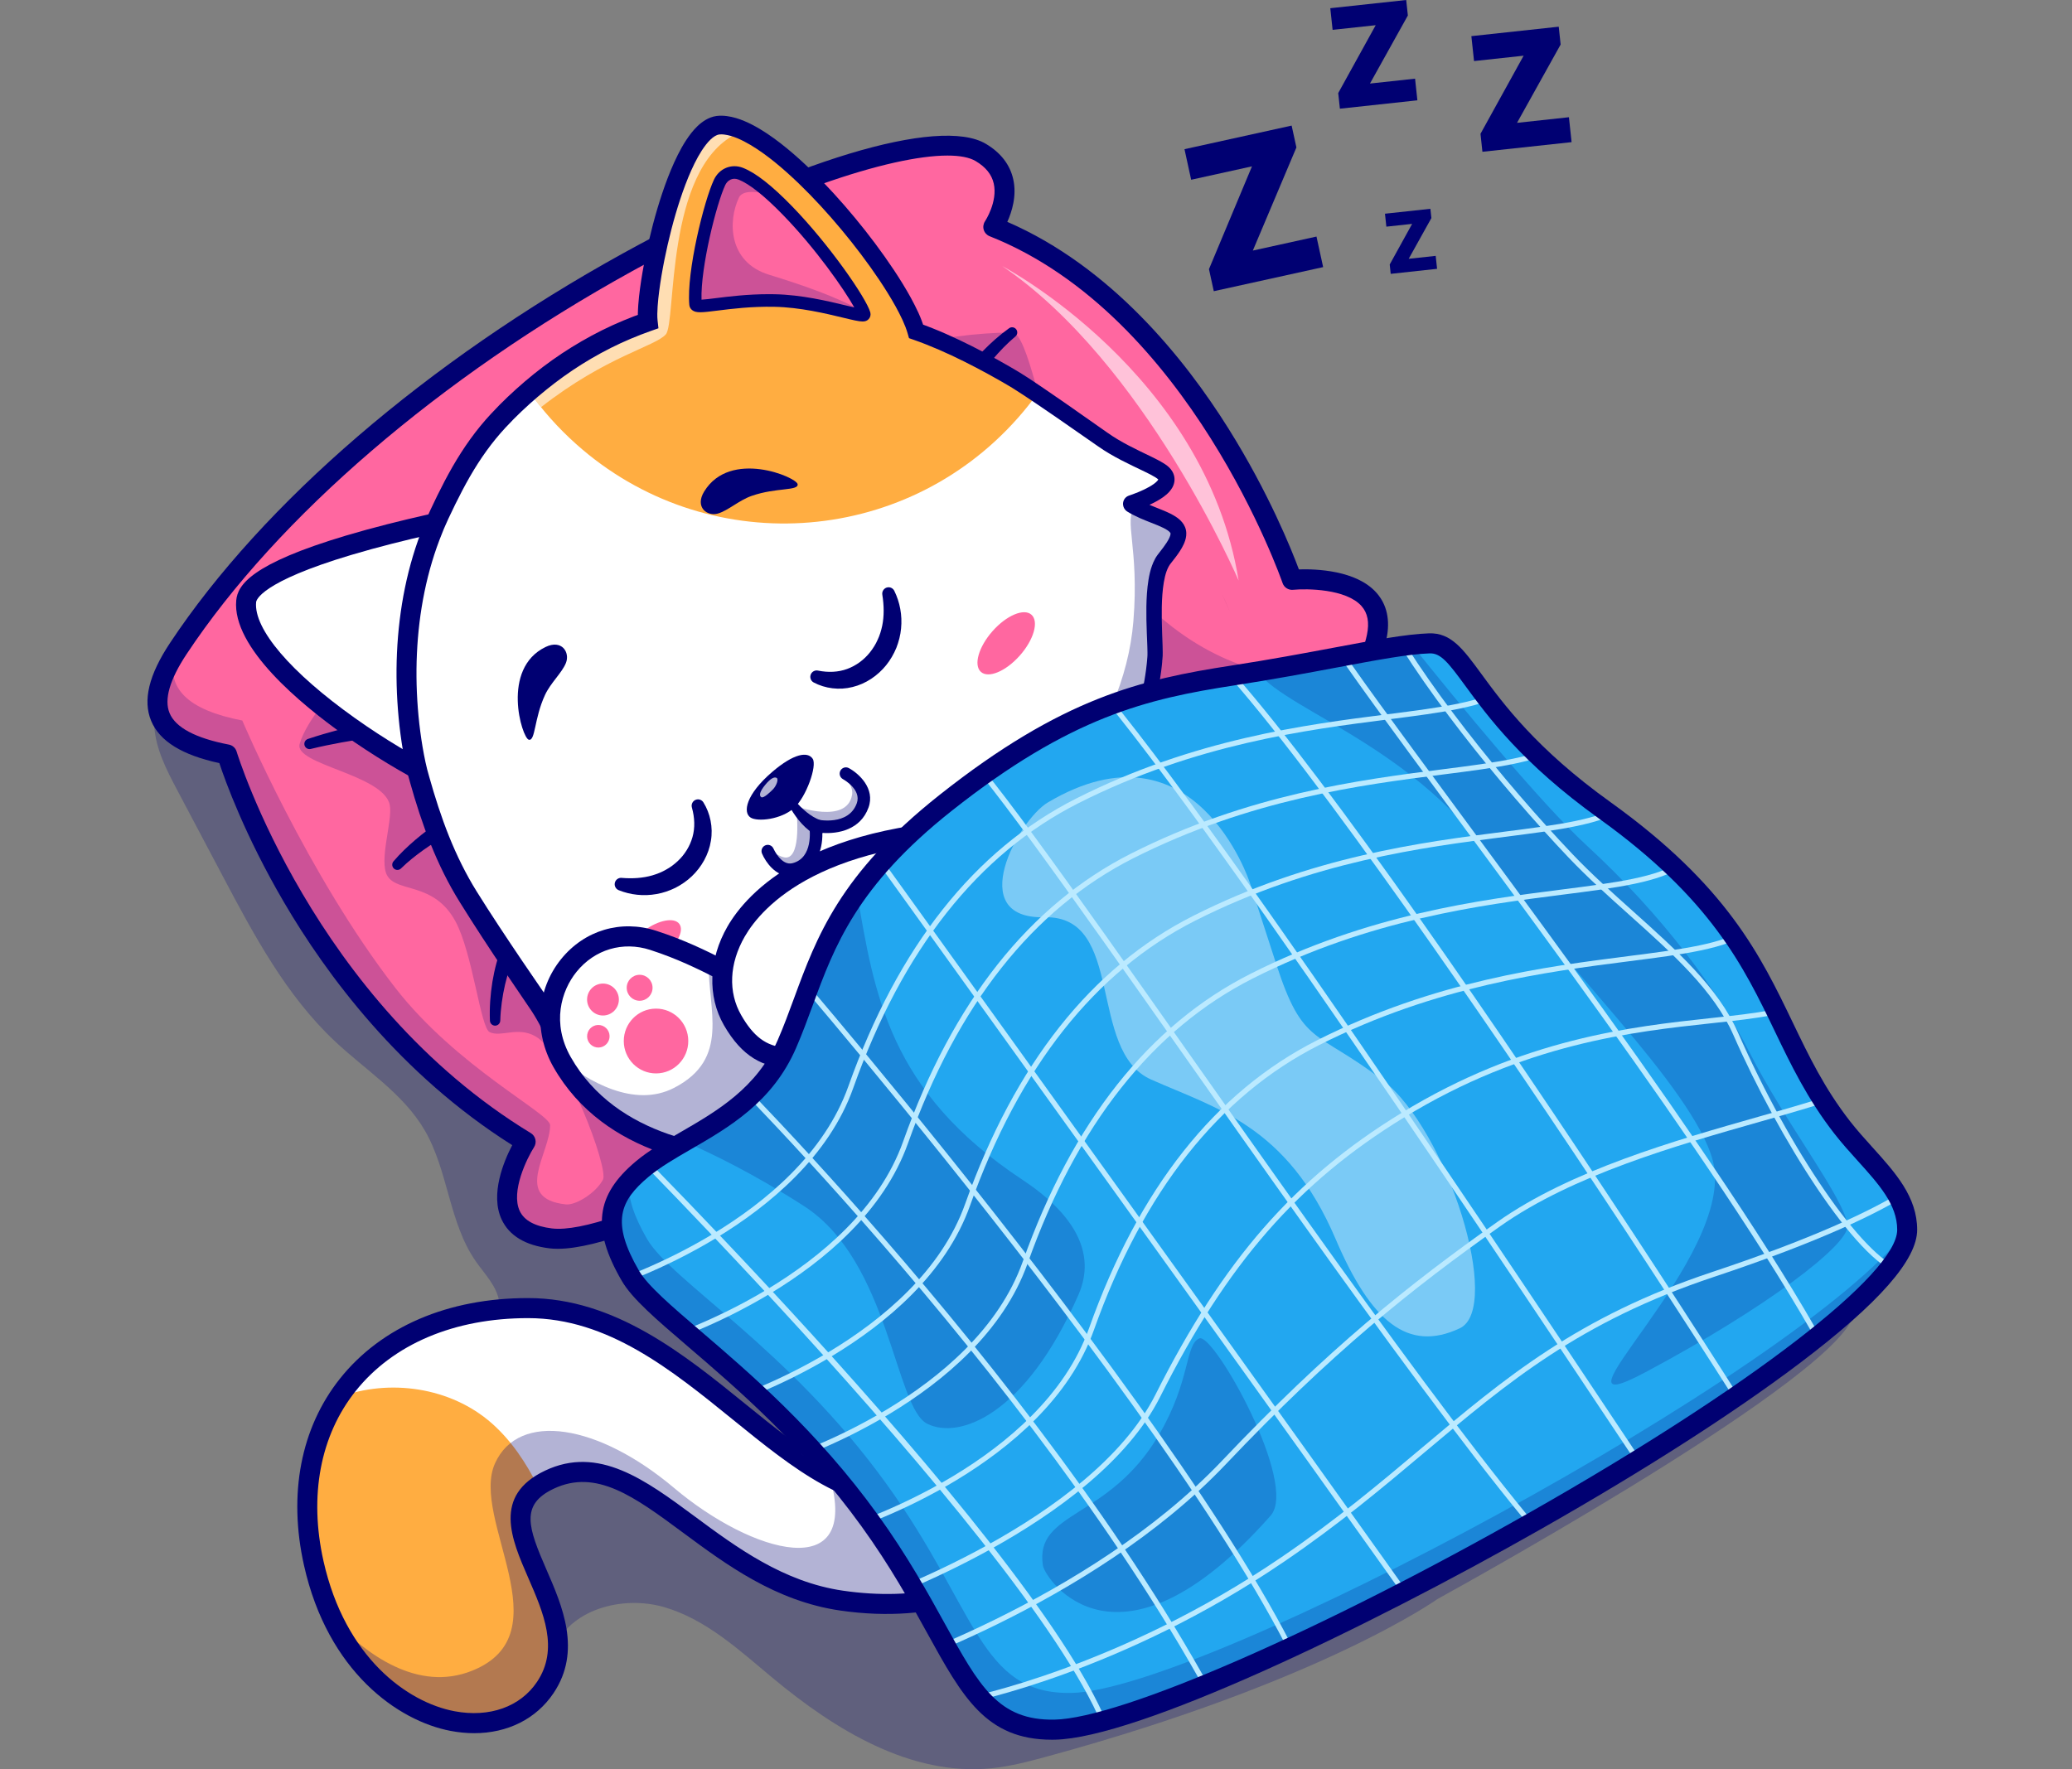
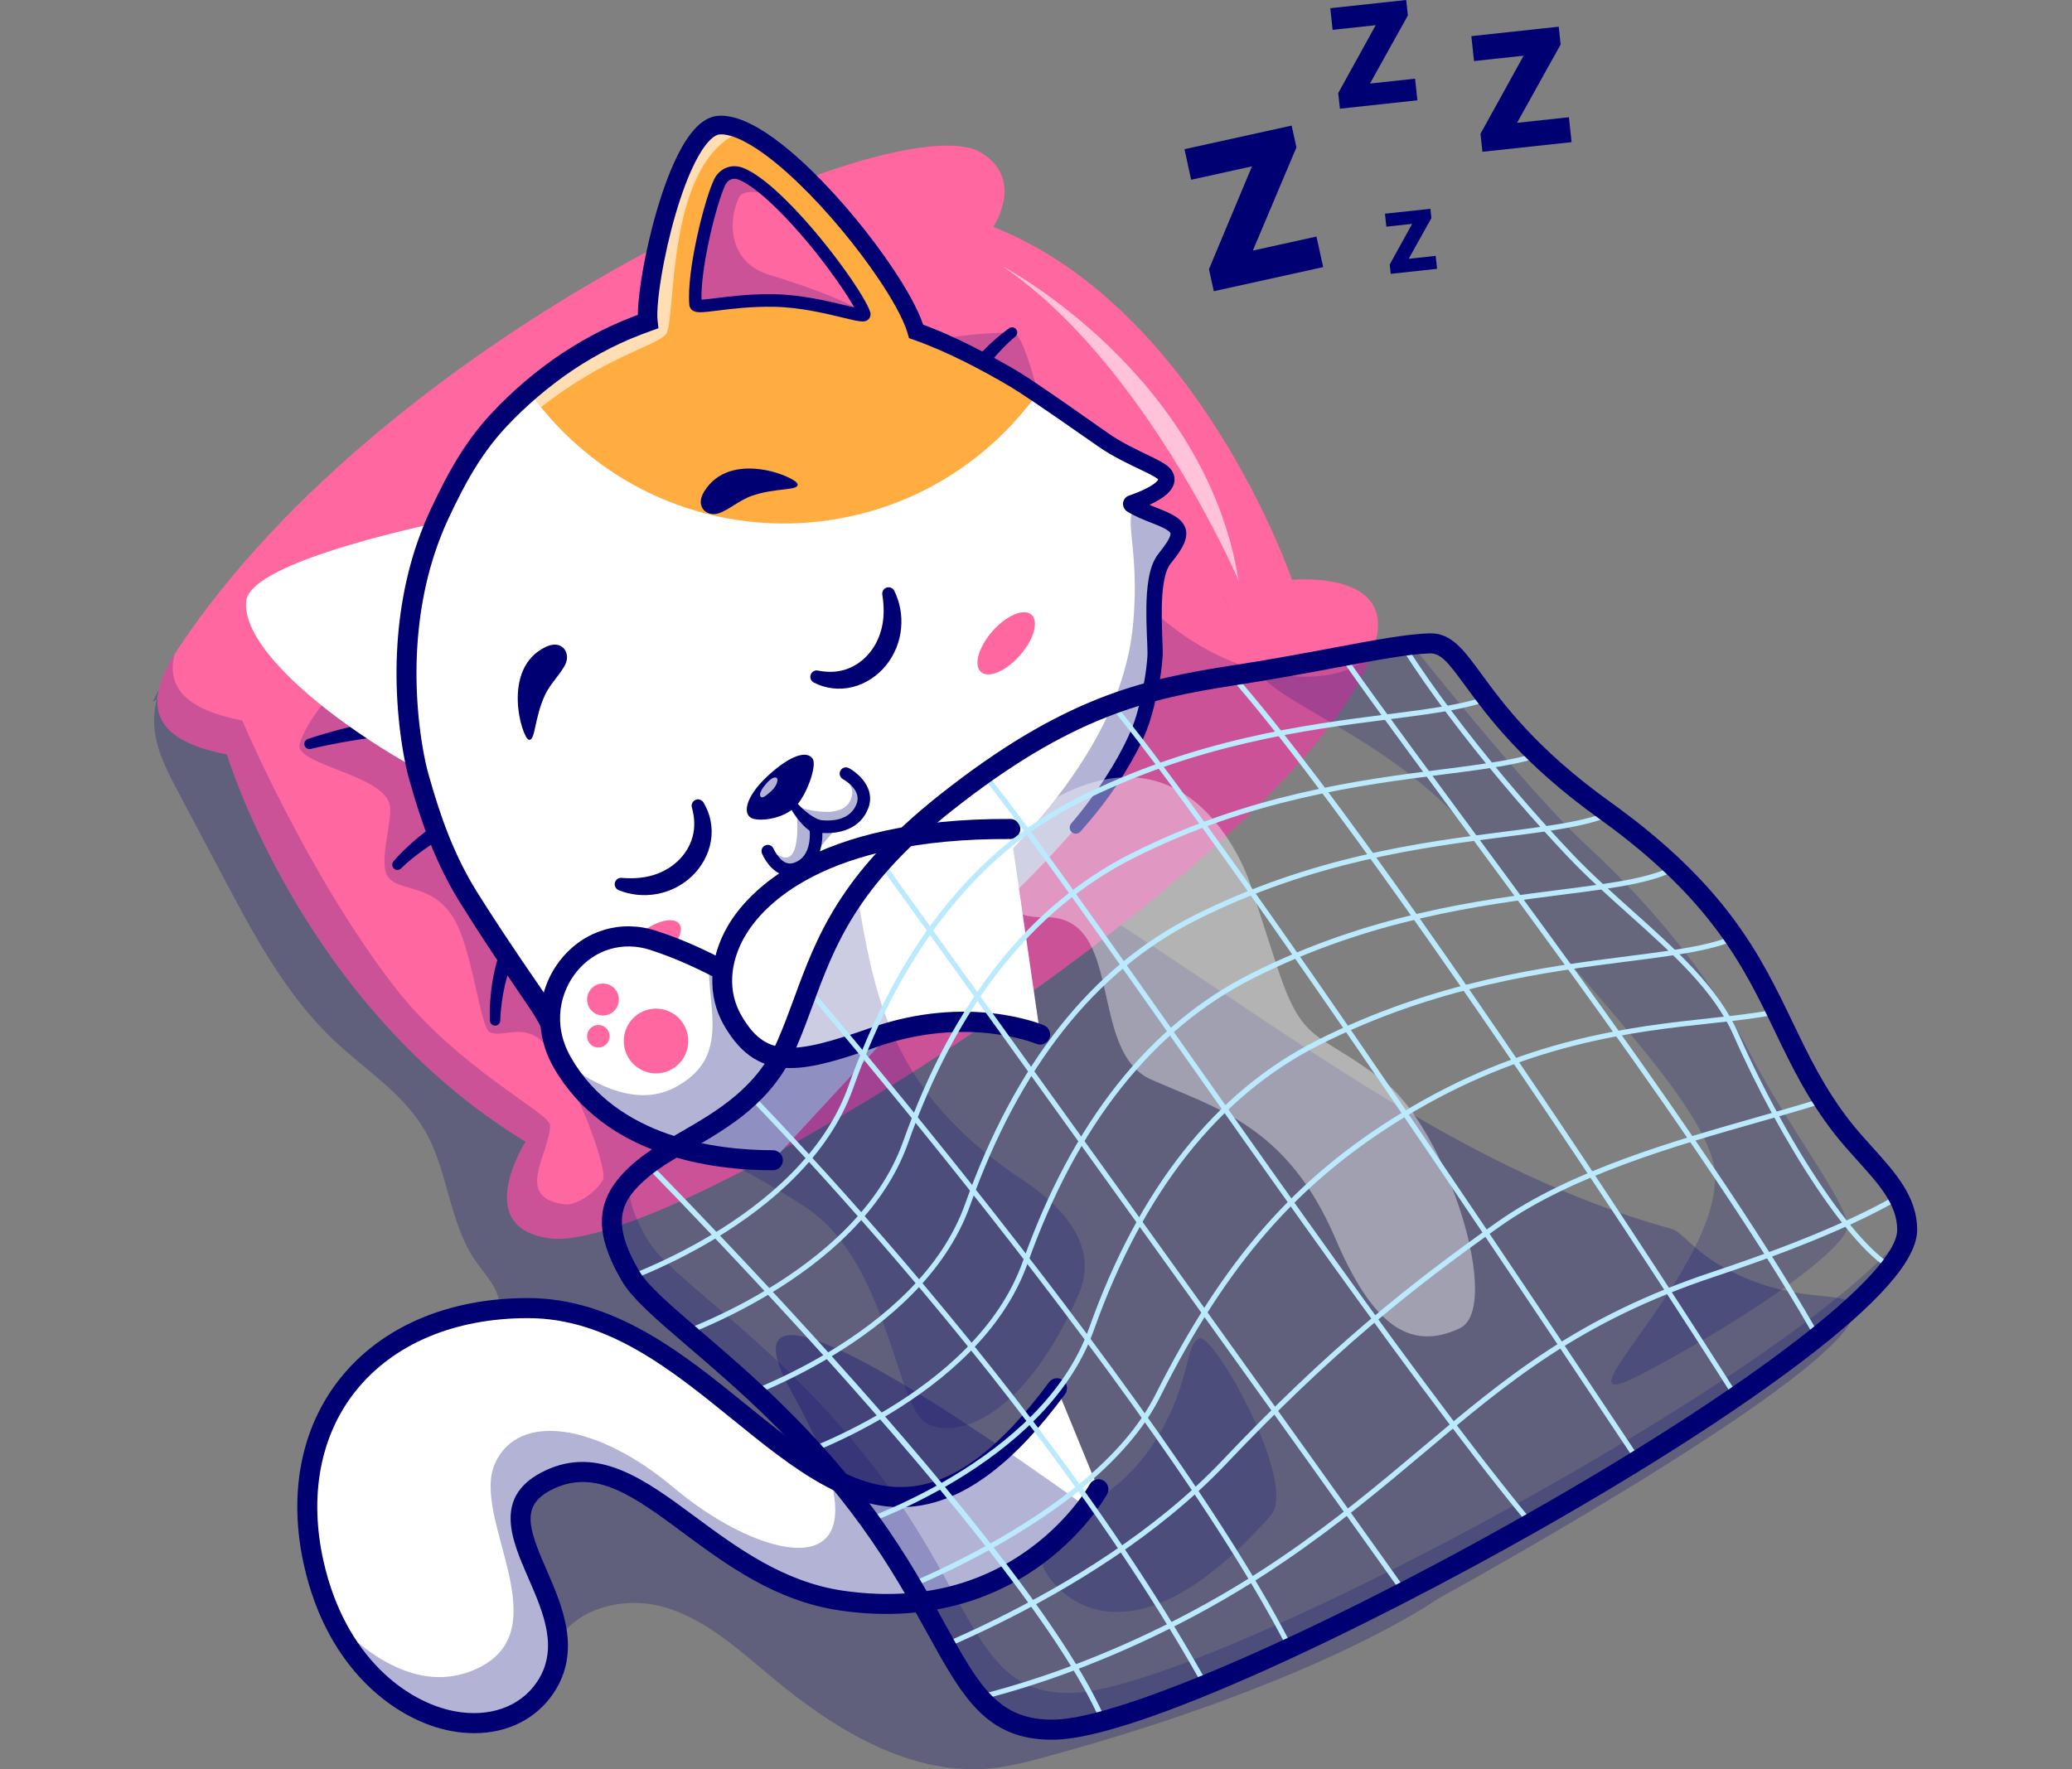
<svg xmlns="http://www.w3.org/2000/svg" width="281" height="240" viewBox="0 0 281 240" fill="none">
  <rect x="0" y="0" width="281" height="240" fill="#808080" stroke="none" />
  <g opacity="0.25">
    <path d="M25.214 86.642C22.878 90.213 20.665 94.206 20.92 98.471C21.106 101.593 22.599 104.465 24.06 107.227C26.104 111.092 28.149 114.957 30.194 118.823C34.437 126.844 38.798 135.023 45.397 141.23C49.585 145.171 54.689 148.344 57.592 153.317C60.809 158.83 60.874 165.859 64.52 171.095C65.741 172.85 67.388 174.467 67.702 176.586C68.06 178.997 66.588 181.244 65.369 183.352C57.601 196.776 58.679 214.839 67.987 227.234C68.794 228.308 69.848 229.435 71.186 229.406C73.577 229.353 74.18 226.151 75.022 223.902C77.107 218.336 84.374 216.365 90.06 218.01C95.746 219.655 100.271 223.861 104.827 227.655C113.266 234.683 123.522 240.963 134.427 239.877C136.992 239.622 139.498 238.961 141.985 238.283C179.345 228.095 194.955 216.912 194.955 216.912C200.051 214.103 254.412 183.969 251.352 177.172C250.271 174.774 242.969 177.352 233.094 171.545C229.748 169.577 227.954 167.054 226.769 166.728C195.578 158.141 170.116 136.165 142.356 119.491C135.662 115.47 128.712 111.705 121.176 109.685C114.808 107.978 108.182 107.558 101.625 106.88C82.087 104.859 62.793 100.467 44.294 93.83C41.375 92.783 38.44 91.671 35.36 91.316C29.127 90.596 23.893 93.314 20.693 95.202" fill="#000072" />
  </g>
  <path d="M24.181 87.969C19.101 95.631 20.593 100.379 30.788 102.347C30.788 102.347 40.974 136.451 71.284 154.878C71.284 154.878 63.768 166.665 74.677 167.993C92 170.102 181.162 112.904 186.7 86.394C188.589 77.348 175.216 78.656 175.216 78.656C175.216 78.656 162.703 41.861 134.702 30.78C134.702 30.78 139.085 24.3 132.998 20.679C121.663 13.935 52.839 44.747 24.181 87.969Z" fill="#FF67A0" />
  <g opacity="0.2">
    <path d="M186.24 88.124C177.412 115.308 91.634 170.055 74.681 167.991C63.772 166.665 71.287 154.879 71.287 154.879C40.978 136.45 30.792 102.347 30.792 102.347C20.971 100.453 19.226 95.976 23.652 88.801C22.561 93.327 25.344 96.29 32.859 97.74C32.859 97.74 41.718 118.684 53.603 133.998C61.957 144.758 74.607 151.055 74.607 152.632C74.611 156.449 69.461 162.594 76.748 163.384C78.045 163.525 80.796 161.874 81.775 160.019C82.562 158.528 76.769 142.92 72.599 140.572C70.177 139.209 67.978 140.753 66.404 140.015C65.165 139.434 64.105 129.287 61.759 124.97C58.847 119.615 53.892 121.121 52.529 118.807C51.335 116.779 53.281 111.31 52.86 109.2C52.034 105.06 39.844 103.742 40.637 100.919C44.094 88.614 97.658 45.483 137.265 45.098C139.348 45.078 141.462 57.579 143.79 63.558C155.848 94.528 182.288 95.202 186.24 88.124Z" fill="#000072" />
  </g>
-   <path d="M75.646 169.407C75.246 169.407 74.871 169.386 74.519 169.343C71.245 168.944 69.064 167.63 68.036 165.438C66.429 162.008 68.351 157.48 69.466 155.346C54.203 145.715 44.229 132.169 38.509 122.391C33.19 113.299 30.53 105.888 29.747 103.52C24.677 102.422 21.649 100.544 20.502 97.792C19.345 95.016 20.182 91.556 23.06 87.215C35.641 68.241 58.013 48.989 84.439 34.394C107.119 21.869 127.373 15.748 133.693 19.508C135.722 20.715 136.974 22.335 137.416 24.325C137.912 26.56 137.229 28.729 136.61 30.097C150.672 36.198 160.652 48.634 166.61 58.149C172.076 66.876 175.16 74.581 176.151 77.241C178.465 77.169 183.942 77.348 186.656 80.393C188.1 82.013 188.562 84.126 188.03 86.674C184.317 104.448 147.174 131.255 135.879 139.047C113.592 154.423 86.306 169.405 75.646 169.407ZM128.494 21.103C120.799 21.103 104.81 26.249 85.743 36.779C59.685 51.169 37.659 70.102 25.312 88.724C23.008 92.199 22.23 94.896 22.999 96.741C23.816 98.701 26.524 100.137 31.049 101.011C31.543 101.106 31.944 101.47 32.09 101.955C32.19 102.291 42.499 135.785 71.99 153.714C72.302 153.904 72.525 154.212 72.608 154.57C72.69 154.927 72.626 155.303 72.429 155.612C71.468 157.126 69.244 161.638 70.487 164.282C71.092 165.57 72.558 166.364 74.845 166.642C82.722 167.606 108.301 154.774 134.347 136.804C163.495 116.695 183.05 97.272 185.381 86.115C185.73 84.439 185.489 83.162 184.642 82.211C182.563 79.874 177.231 79.829 175.351 80.01C174.729 80.069 174.144 79.692 173.941 79.096C173.818 78.734 161.293 42.763 134.212 32.045C133.829 31.894 133.536 31.576 133.414 31.181C133.293 30.786 133.357 30.357 133.588 30.015C133.603 29.992 135.327 27.371 134.771 24.904C134.492 23.666 133.688 22.667 132.314 21.849C131.48 21.353 130.188 21.103 128.494 21.103Z" fill="#000072" />
  <g opacity="0.6">
    <path d="M135.922 36.097C135.922 36.097 163.429 50.535 167.98 78.757C167.98 78.757 155.307 49.218 135.922 36.097Z" fill="white" />
  </g>
  <path d="M148.965 202.019C148.965 202.019 148.44 202.978 147.35 204.418C143.611 209.348 133.196 219.909 114.111 217.127C95.892 214.469 86.612 194.964 74.489 200.733C73.904 201.01 73.395 201.308 72.958 201.623C64.849 207.409 80.712 218.836 73.95 228.916C68.164 237.548 52.331 234.727 45.137 219.641C44.06 217.391 43.179 214.865 42.551 212.061C40.589 203.306 41.971 195.522 45.926 189.566C50.915 182.051 59.999 177.441 71.64 177.449C88.52 177.462 100.228 193.78 112.547 200.375C119.805 204.261 127.274 204.772 136.138 196.57C138.44 194.444 140.839 191.726 143.349 188.326L148.965 202.019Z" fill="white" />
-   <path d="M73.946 228.916C68.16 237.548 52.327 234.727 45.133 219.641C44.057 217.391 43.175 214.865 42.547 212.061C40.585 203.306 41.967 195.522 45.922 189.566C52.793 186.971 61.14 188.173 66.698 193.081C69.368 195.441 71.335 198.423 72.954 201.623C64.845 207.409 80.708 218.836 73.946 228.916Z" fill="#FFAD41" />
  <g opacity="0.3">
    <path d="M147.346 204.419C143.608 209.347 133.194 219.909 114.11 217.125C95.889 214.469 86.609 194.964 74.486 200.732C63.067 206.168 81.074 218.29 73.948 228.915C68.16 237.547 52.327 234.725 45.135 219.641C49.628 224.396 56.644 229.614 64.047 226.633C76.556 221.591 63.717 206.031 67.139 198.495C70.365 191.394 81.158 193.19 91.425 201.854C101.979 210.758 116.739 215.012 112.545 200.376C111.695 197.409 110.067 193.666 107.466 189.03C98.887 173.727 116.184 183.005 136.135 196.569C139.831 199.081 143.615 201.741 147.346 204.419Z" fill="#000072" />
  </g>
  <path d="M64.312 235.115C63.281 235.115 62.218 235.014 61.133 234.81C53.969 233.456 44.457 226.765 41.23 212.362C39.062 202.687 40.794 193.685 46.108 187.014C51.719 179.969 60.773 176.09 71.603 176.09C71.616 176.09 71.628 176.09 71.642 176.09C83.387 176.1 92.798 183.734 101.101 190.47C108.802 196.718 116.077 202.618 123.902 201.618C129.803 200.864 135.809 196.25 142.263 187.513C142.709 186.91 143.556 186.784 144.156 187.232C144.756 187.68 144.882 188.532 144.436 189.135C137.519 198.498 130.914 203.464 124.243 204.317C115.273 205.462 107.563 199.209 99.401 192.587C91.058 185.819 82.43 178.82 71.639 178.811C71.628 178.811 71.615 178.811 71.603 178.811C61.611 178.811 53.309 182.327 48.221 188.715C43.432 194.726 41.887 202.912 43.871 211.765C46.809 224.88 55.276 230.935 61.633 232.136C66.373 233.031 70.558 231.543 72.831 228.154C75.835 223.674 73.7 218.771 71.634 214.029C69.361 208.811 66.785 202.895 73.911 199.504C81.168 196.05 87.519 200.751 94.243 205.728C99.864 209.888 106.234 214.604 114.308 215.781C124.123 217.212 132.728 215.235 139.884 209.905C145.25 205.907 147.755 201.41 147.78 201.365C148.14 200.708 148.963 200.468 149.617 200.829C150.271 201.19 150.511 202.015 150.153 202.673C150.043 202.875 147.399 207.658 141.6 212.012C136.259 216.021 127.12 220.397 113.919 218.473C105.175 217.198 98.514 212.268 92.638 207.918C86.061 203.049 80.865 199.204 75.069 201.963C70.53 204.123 71.62 207.212 74.114 212.938C76.251 217.846 78.912 223.953 75.075 229.674C72.718 233.189 68.826 235.115 64.312 235.115Z" fill="#000072" />
  <path d="M41.755 100.244C43.164 99.774 44.559 99.369 45.976 98.989C47.39 98.609 48.815 98.267 50.249 97.959C51.683 97.648 53.128 97.376 54.583 97.147C56.036 96.906 57.505 96.738 58.98 96.587C59.752 96.508 60.442 97.073 60.521 97.849C60.6 98.625 60.037 99.319 59.265 99.398C59.228 99.402 59.192 99.404 59.156 99.405L59.126 99.406C57.711 99.436 56.29 99.481 54.869 99.6C53.448 99.706 52.026 99.856 50.608 100.045C49.188 100.23 47.771 100.451 46.359 100.71C44.951 100.967 43.533 101.258 42.159 101.595L42.143 101.599C41.767 101.692 41.387 101.46 41.294 101.081C41.207 100.722 41.413 100.359 41.755 100.244Z" fill="#000072" />
  <path d="M137.677 45.669C136.571 46.599 135.505 47.704 134.555 48.843C133.601 49.992 132.749 51.217 132.009 52.494C131.255 53.764 130.664 55.114 130.202 56.487L129.876 57.523L129.641 58.577L129.524 59.102L129.456 59.635L129.317 60.696L129.301 60.821C129.2 61.595 128.494 62.14 127.724 62.038C126.954 61.936 126.412 61.227 126.513 60.453C126.518 60.419 126.524 60.383 126.531 60.35L126.782 59.131L126.91 58.525L127.087 57.932L127.449 56.753L127.904 55.612C128.541 54.11 129.31 52.675 130.231 51.36C131.138 50.037 132.15 48.8 133.254 47.66C134.368 46.519 135.525 45.479 136.851 44.528C137.166 44.301 137.604 44.375 137.829 44.692C138.043 44.993 137.988 45.406 137.71 45.64L137.677 45.669Z" fill="#000072" />
  <path d="M53.364 116.845C54.3 115.753 55.285 114.818 56.345 113.913C57.399 113.015 58.51 112.179 59.679 111.426C60.844 110.667 62.058 109.97 63.328 109.376C64.586 108.754 65.911 108.272 67.252 107.824C67.989 107.577 68.785 107.978 69.03 108.719C69.275 109.459 68.876 110.259 68.139 110.506C68.102 110.518 68.065 110.529 68.027 110.538L67.972 110.551C66.733 110.851 65.489 111.18 64.288 111.649C63.077 112.09 61.898 112.636 60.75 113.248C59.599 113.854 58.488 114.547 57.422 115.306C56.362 116.058 55.313 116.901 54.414 117.782L54.385 117.81C54.108 118.082 53.663 118.076 53.393 117.797C53.138 117.533 53.131 117.119 53.364 116.845Z" fill="#000072" />
  <path d="M66.443 138.46C66.372 136.664 66.502 134.941 66.778 133.193C67.064 131.456 67.519 129.727 68.218 128.063C68.573 127.233 68.99 126.421 69.476 125.641C69.966 124.863 70.542 124.129 71.183 123.447C71.821 122.759 72.564 122.164 73.346 121.631C74.132 121.096 74.993 120.688 75.869 120.329C76.588 120.035 77.409 120.382 77.702 121.105C77.995 121.827 77.649 122.652 76.93 122.946C76.894 122.961 76.857 122.974 76.82 122.986L76.785 122.997C75.357 123.444 74.026 124.178 72.903 125.211C72.344 125.729 71.823 126.301 71.362 126.932C70.904 127.565 70.493 128.243 70.128 128.954C69.408 130.383 68.877 131.936 68.5 133.535C68.131 135.128 67.894 136.808 67.846 138.416L67.845 138.453C67.834 138.842 67.51 139.148 67.123 139.137C66.753 139.126 66.458 138.826 66.443 138.46Z" fill="#000072" />
  <g opacity="0.3">
    <path d="M166.758 82.904L165.687 80.493C166.073 81.291 166.427 82.093 166.757 82.895C166.755 82.897 166.758 82.904 166.758 82.904Z" fill="#6B184E" />
    <path d="M165.617 80.342L165.685 80.492C165.665 80.448 165.64 80.404 165.621 80.359C165.617 80.353 165.618 80.346 165.617 80.342Z" fill="#6B184E" />
  </g>
  <path d="M64.992 69.729C59.373 70.805 33.904 76.013 33.387 81.561C32.48 91.278 60.136 107.977 67.616 108.858" fill="white" />
-   <path d="M67.617 110.218C67.564 110.218 67.511 110.215 67.458 110.209C63.352 109.725 54.374 105.179 46.574 99.633C40.889 95.591 31.44 87.852 32.039 81.434C32.232 79.358 34.095 76.484 46.89 72.664C54.29 70.455 62.422 68.836 64.738 68.393C65.472 68.252 66.181 68.737 66.321 69.475C66.46 70.212 65.978 70.925 65.244 71.065C62.96 71.502 54.94 73.099 47.661 75.272C35.335 78.952 34.759 81.419 34.734 81.688C34.394 85.326 39.405 91.204 48.137 97.413C56.241 103.174 64.639 107.138 67.773 107.507C68.515 107.594 69.046 108.27 68.959 109.016C68.879 109.708 68.294 110.218 67.617 110.218Z" fill="#000072" />
  <path d="M157.918 64.341C159.369 66.184 154.521 67.909 153.447 68.264C153.357 68.294 153.354 68.414 153.444 68.468C153.561 68.544 153.732 68.645 153.963 68.772C154.413 69.016 155.1 69.349 156.068 69.73C157.878 70.445 159.305 70.971 159.709 71.891C160.14 72.865 159.153 74.253 157.906 75.805C155.635 78.631 156.86 87.56 156.61 89.353C156.608 89.359 156.611 89.366 156.611 89.37C156.408 92.001 155.836 94.559 155.129 97.092C154.028 101.059 150.357 107.218 145.89 112.269C145.89 112.269 140.208 119.13 131.007 127.192C123.816 133.5 119.055 136.218 119.055 136.218C111.132 140.391 104.142 142.808 96.629 142.801C96.625 142.802 94.827 142.736 94.263 142.616C94.263 142.616 90.554 141.797 88.71 144.163C87.49 145.734 86.128 146.775 85.159 146.337C84.247 145.925 83.731 144.486 83.036 142.665C82.573 141.46 82.184 140.692 81.94 140.26C81.886 140.164 81.835 140.084 81.798 140.019C81.743 139.93 81.622 139.929 81.591 140.016C81.233 141.098 79.484 145.959 77.66 144.488C76.65 143.674 75.36 139.451 73.062 136.106C66.913 127.171 63.937 122.377 63.512 121.681C63.496 121.659 63.483 121.639 63.475 121.624C63.475 121.624 63.475 121.624 63.473 121.622C63.471 121.62 63.471 121.616 63.471 121.616L63.464 121.61L63.46 121.602L63.455 121.598C63.455 121.594 63.455 121.594 63.455 121.594C62.434 119.941 61.543 118.262 60.742 116.516C59.095 112.965 57.825 109.149 56.622 104.739C56.622 104.739 51.713 86.51 59.641 69.643C61.689 65.314 63.944 60.96 67.542 57.101C67.566 57.075 67.589 57.048 67.615 57.023C68.571 55.992 69.592 54.984 70.676 53.999C71.022 53.683 71.374 53.371 71.723 53.065C76.784 48.672 82.232 45.582 87.861 43.633C87.317 39.071 91.874 17.291 97.534 16.965C105.269 16.521 122.249 37.613 124.235 44.956C130.655 47.175 137.912 51.655 137.975 51.699C137.975 51.699 138.569 52.052 140.645 53.447C142.396 54.632 145.207 56.564 149.611 59.667C152.922 62.001 157.113 63.321 157.918 64.341Z" fill="white" />
  <path d="M137.979 51.699C137.979 51.699 138.573 52.052 140.649 53.447C139.838 54.565 138.967 55.652 138.036 56.705C122.469 74.304 95.651 75.891 78.14 60.245C75.688 58.054 73.548 55.644 71.727 53.065C76.787 48.671 82.235 45.582 87.865 43.633C87.321 39.071 91.878 17.291 97.538 16.965C105.272 16.521 122.253 37.613 124.239 44.956C130.658 47.175 137.915 51.655 137.979 51.699Z" fill="#FFAD41" />
  <g opacity="0.6">
    <path d="M90.296 45.362C88.846 47.002 82.198 48.331 73.372 55.237C72.797 54.529 72.248 53.804 71.727 53.065C76.787 48.671 82.235 45.582 87.865 43.633C87.321 39.071 91.878 17.291 97.538 16.965C99.085 16.878 101.001 17.647 103.095 19C101.867 18.437 100.639 17.761 99.763 18.205C90.135 23.084 91.747 43.722 90.296 45.362Z" fill="white" />
  </g>
  <g opacity="0.3">
    <path d="M159.713 71.89C160.141 72.866 159.156 74.254 157.91 75.804C155.639 78.632 156.863 87.559 156.614 89.353C156.612 89.36 156.614 89.367 156.615 89.371C156.412 92.001 155.838 94.558 155.132 97.091C154.03 101.059 150.359 107.218 145.892 112.268C145.892 112.268 140.211 119.131 131.01 127.193C123.818 133.5 119.058 136.217 119.058 136.217C111.135 140.392 104.145 142.809 96.632 142.801C96.627 142.801 94.829 142.736 94.267 142.616C94.267 142.616 90.557 141.797 88.715 144.163C87.492 145.734 86.132 146.775 85.162 146.336C84.251 145.925 83.735 144.486 83.038 142.666C82.576 141.459 85.462 140.358 89.851 140.409C99.519 140.522 109.898 139.094 122.734 128.547C140.369 114.057 152.433 99.839 153.708 84.261C154.528 74.244 152.312 70.411 153.965 68.772C154.418 69.016 155.103 69.347 156.072 69.73C157.882 70.444 159.309 70.971 159.713 71.89Z" fill="#000072" />
  </g>
  <path d="M105.049 40.766C111.205 40.887 117.432 43.389 117.209 42.603C117.188 42.528 117.158 42.442 117.118 42.347C116.308 40.326 111.735 33.644 106.784 28.55C105.983 27.731 105.256 27.026 104.59 26.43C102.795 24.818 101.463 23.963 100.459 23.564C99.226 23.082 98.086 23.681 97.587 24.737C96.264 27.549 93.95 37.027 94.327 41.28C94.393 42.037 98.891 40.647 105.049 40.766Z" fill="#FF67A0" />
  <g opacity="0.2">
    <path d="M105.049 40.766C111.205 40.887 117.432 43.389 117.209 42.603C117.188 42.528 117.158 42.442 117.118 42.347C113.832 40.347 108.345 38.513 104.295 37.267C98.763 35.568 98.69 29.979 100.226 26.78C100.752 25.683 102.96 26.011 104.59 26.43C102.795 24.818 101.463 23.963 100.459 23.564C99.226 23.082 98.086 23.681 97.587 24.737C96.264 27.549 93.95 37.027 94.327 41.28C94.393 42.037 98.891 40.647 105.049 40.766Z" fill="#000072" />
  </g>
  <path d="M116.987 43.61C116.471 43.61 115.687 43.421 114.329 43.094C112.006 42.533 108.496 41.687 105.034 41.619C101.897 41.557 99.237 41.891 97.294 42.135C95.246 42.392 94.398 42.498 93.86 42.062C93.642 41.885 93.507 41.633 93.483 41.355C93.087 36.879 95.482 27.221 96.825 24.373C97.55 22.834 99.209 22.16 100.768 22.771C102.496 23.454 104.662 25.15 107.392 27.956C112.493 33.201 117.477 40.429 118.027 42.369C118.121 42.702 118.039 43.046 117.806 43.29C117.596 43.51 117.362 43.61 116.987 43.61ZM104.293 39.907C104.548 39.907 104.806 39.91 105.067 39.915C108.713 39.986 112.33 40.859 114.724 41.437C115.102 41.528 115.499 41.623 115.856 41.705C114.459 39.213 110.63 33.723 106.179 29.148C103.656 26.553 101.627 24.942 100.15 24.358C99.31 24.029 98.643 24.495 98.357 25.103C97.165 27.631 94.998 36.282 95.139 40.652C95.61 40.629 96.381 40.532 97.084 40.444C98.815 40.227 101.36 39.907 104.293 39.907Z" fill="#000072" />
  <path d="M145.275 111.716C146.648 110.112 147.935 108.429 149.122 106.681C150.306 104.932 151.418 103.132 152.365 101.261C152.837 100.328 153.281 99.38 153.646 98.419C153.827 97.94 153.997 97.459 154.134 96.978C154.277 96.486 154.41 95.958 154.538 95.45C154.791 94.425 155.017 93.397 155.194 92.368C155.282 91.853 155.365 91.338 155.43 90.822C155.463 90.565 155.495 90.307 155.52 90.049L155.557 89.662L155.573 89.469L155.581 89.373L155.585 89.324L155.587 89.3C155.58 89.37 155.597 89.093 155.671 88.942L155.596 89.211C155.616 89.043 155.622 88.753 155.618 88.482C155.616 88.206 155.607 87.918 155.597 87.63L155.527 85.875C155.481 84.694 155.45 83.501 155.469 82.297C155.49 81.093 155.557 79.876 155.759 78.634C155.863 78.013 156.001 77.384 156.229 76.745C156.348 76.426 156.48 76.105 156.661 75.784C156.82 75.475 157.11 75.107 157.258 74.923C157.611 74.475 157.951 74.029 158.231 73.591C158.511 73.165 158.73 72.694 158.746 72.453C158.752 72.397 158.748 72.362 158.744 72.345C158.744 72.331 158.733 72.325 158.715 72.281C158.67 72.209 158.558 72.09 158.391 71.971C158.056 71.728 157.557 71.498 157.05 71.284C156.031 70.859 154.865 70.459 153.753 69.885C153.472 69.742 153.194 69.591 152.905 69.412L152.878 69.395L152.825 69.36C152.795 69.338 152.765 69.316 152.736 69.292C152.619 69.193 152.515 69.066 152.438 68.919C152.288 68.628 152.224 68.227 152.435 67.805C152.538 67.599 152.725 67.412 152.922 67.31C153.193 67.185 153.106 67.237 153.144 67.217L153.242 67.184L153.632 67.046C154.153 66.855 154.666 66.644 155.154 66.411C155.641 66.178 156.11 65.919 156.496 65.638C156.687 65.499 156.855 65.351 156.966 65.222C157.083 65.093 157.108 64.992 157.097 65.025C157.086 65.068 157.128 65.124 157.066 65.031C157.063 65.018 156.877 64.858 156.673 64.738C156.254 64.479 155.741 64.224 155.228 63.975C153.15 62.978 150.938 61.97 148.918 60.547L143.165 56.547L140.275 54.577L138.825 53.61C138.35 53.296 137.838 52.962 137.399 52.692L137.329 52.648L136.577 52.199L135.759 51.723C135.212 51.409 134.661 51.1 134.107 50.796C133 50.188 131.881 49.603 130.754 49.039C128.497 47.918 126.197 46.891 123.858 46.075L123.278 45.873L123.105 45.267C122.761 44.059 122.128 42.786 121.459 41.568C120.781 40.343 120.027 39.142 119.238 37.962C117.654 35.603 115.924 33.327 114.101 31.136C112.274 28.947 110.349 26.84 108.31 24.873C106.269 22.921 104.111 21.057 101.779 19.66C100.624 18.98 99.385 18.399 98.26 18.258C98.119 18.233 97.988 18.236 97.854 18.226C97.726 18.229 97.583 18.229 97.522 18.242C97.36 18.266 97.172 18.335 96.97 18.456C96.562 18.693 96.131 19.125 95.745 19.616C94.966 20.616 94.319 21.843 93.752 23.103C93.185 24.37 92.693 25.691 92.249 27.033C91.363 29.719 90.662 32.49 90.1 35.279C89.822 36.674 89.581 38.076 89.4 39.474C89.309 40.172 89.234 40.869 89.187 41.555C89.141 42.229 89.118 42.938 89.178 43.472L89.297 44.533L88.297 44.885C86.427 45.545 84.596 46.318 82.821 47.207C81.049 48.102 79.332 49.106 77.679 50.211C76.029 51.321 74.448 52.533 72.931 53.825C71.414 55.124 69.959 56.492 68.613 57.95L68.487 58.071C68.505 58.059 68.523 58.045 68.538 58.03L68.561 58.006C68.567 57.998 68.55 58.018 68.545 58.023L68.455 58.123L68.274 58.323L67.912 58.723L67.243 59.513C66.808 60.05 66.382 60.595 65.978 61.159C65.167 62.283 64.418 63.46 63.718 64.674C63.02 65.89 62.368 67.143 61.74 68.418C61.428 69.054 61.115 69.701 60.818 70.343C60.542 70.984 60.232 71.608 59.986 72.263C57.868 77.439 56.801 83.038 56.542 88.664C56.412 91.479 56.494 94.309 56.757 97.119C56.891 98.523 57.074 99.923 57.306 101.311C57.424 102.003 57.553 102.694 57.7 103.374C57.771 103.711 57.853 104.062 57.931 104.365L58.215 105.389C58.987 108.135 59.85 110.841 60.899 113.454C61.943 116.055 63.203 118.617 64.65 120.936L62.374 122.409L62.319 122.321L64.617 120.883C66.59 124.051 68.698 127.209 70.804 130.335L74.001 135.013L74.415 135.619C74.554 135.83 74.691 136.042 74.822 136.256C75.086 136.683 75.335 137.114 75.572 137.548C76.047 138.415 76.476 139.292 76.887 140.159C77.297 141.02 77.689 141.894 78.091 142.655C78.192 142.841 78.293 143.018 78.388 143.163C78.473 143.304 78.588 143.424 78.549 143.386C78.581 143.41 78.53 143.36 78.402 143.348C78.276 143.337 78.208 143.384 78.249 143.36C78.332 143.321 78.586 143.062 78.786 142.759C78.996 142.451 79.2 142.088 79.388 141.707C79.576 141.325 79.75 140.923 79.912 140.513C79.993 140.308 80.071 140.1 80.145 139.893L80.253 139.582L80.274 139.522C80.312 139.42 80.358 139.324 80.424 139.221C80.55 139.023 80.744 138.839 80.953 138.724C81.384 138.487 81.812 138.499 82.147 138.602C82.486 138.708 82.761 138.926 82.939 139.175C82.996 139.256 83.015 139.291 83.009 139.28L83.023 139.303L83.051 139.35C84.155 141.197 84.645 143.233 85.374 144.564C85.462 144.715 85.55 144.843 85.622 144.932C85.695 145.017 85.742 145.043 85.742 145.043C85.751 145.052 85.693 145.025 85.676 145.025C85.651 145.021 85.638 145.022 85.643 145.022C85.653 145.024 85.738 145.004 85.847 144.95C86.07 144.845 86.366 144.623 86.648 144.365C86.933 144.104 87.214 143.799 87.482 143.474C87.587 143.349 87.811 143.052 88.039 142.834C88.266 142.606 88.514 142.4 88.775 142.222C89.298 141.859 89.867 141.606 90.434 141.434C91.575 141.096 92.69 141.061 93.775 141.172C93.912 141.187 94.048 141.204 94.188 141.226L94.401 141.263L94.583 141.299C94.701 141.322 94.942 141.35 95.152 141.369C95.59 141.408 96.052 141.437 96.509 141.461C96.669 141.475 96.922 141.464 97.147 141.467L97.834 141.459C98.292 141.449 98.749 141.435 99.206 141.409C101.032 141.317 102.845 141.091 104.637 140.744C106.431 140.404 108.202 139.933 109.937 139.342C111.678 138.765 113.383 138.065 115.049 137.273C116.717 136.484 118.353 135.61 119.942 134.647C123.136 132.743 126.159 130.526 129.1 128.179L129.102 128.177C129.319 128.004 129.635 128.041 129.807 128.259C129.967 128.461 129.947 128.749 129.77 128.928C127.089 131.637 124.163 134.126 120.995 136.305C117.821 138.47 114.393 140.318 110.747 141.663C108.923 142.329 107.049 142.872 105.143 143.278C103.235 143.676 101.297 143.93 99.356 144.048C98.87 144.08 98.385 144.1 97.9 144.115L97.172 144.131C96.926 144.131 96.706 144.145 96.396 144.13C95.91 144.112 95.43 144.09 94.928 144.053C94.668 144.031 94.438 144.016 94.092 143.958L93.926 143.927L93.79 143.906L93.501 143.873C92.713 143.801 91.906 143.856 91.238 144.07C90.905 144.179 90.605 144.322 90.353 144.504C90.226 144.593 90.111 144.693 90.007 144.802C89.894 144.914 89.837 145 89.644 145.241C89.316 145.651 88.963 146.051 88.556 146.435C88.146 146.818 87.692 147.19 87.066 147.5C86.75 147.651 86.383 147.79 85.921 147.838C85.692 147.861 85.441 147.857 85.184 147.812C84.935 147.771 84.649 147.67 84.454 147.56C84.034 147.342 83.72 147.05 83.486 146.777C83.255 146.502 83.081 146.234 82.931 145.975C82.368 144.953 82.069 144.048 81.722 143.167C81.401 142.337 81.036 141.495 80.635 140.819L80.617 140.789L80.608 140.774C80.594 140.751 80.605 140.773 80.654 140.842C80.798 141.043 81.023 141.224 81.306 141.312C81.585 141.398 81.948 141.411 82.328 141.204C82.511 141.103 82.683 140.94 82.793 140.767C82.851 140.676 82.891 140.594 82.924 140.506C82.949 140.431 82.926 140.498 82.93 140.487L82.805 140.848C82.721 141.087 82.632 141.323 82.539 141.559C82.354 142.03 82.152 142.498 81.922 142.966C81.691 143.434 81.436 143.903 81.111 144.375C80.771 144.843 80.417 145.341 79.689 145.798C79.329 146.017 78.791 146.22 78.192 146.172C77.59 146.127 77.098 145.851 76.767 145.576C76.369 145.23 76.204 144.961 76.032 144.707C75.87 144.454 75.738 144.218 75.615 143.987C75.136 143.071 74.76 142.211 74.358 141.362C73.562 139.66 72.758 138.071 71.719 136.596L68.526 131.883C66.413 128.721 64.333 125.569 62.308 122.304L64.606 120.866L64.662 120.954L62.386 122.428C59.193 117.328 57.182 111.742 55.61 106.129L55.316 105.068C55.215 104.672 55.134 104.321 55.055 103.952C54.897 103.222 54.761 102.495 54.637 101.766C54.393 100.307 54.202 98.845 54.063 97.377C53.788 94.442 53.702 91.49 53.838 88.54C54.109 82.65 55.228 76.743 57.481 71.233C57.743 70.538 58.073 69.868 58.368 69.186C58.676 68.52 58.992 67.869 59.314 67.212C59.959 65.901 60.638 64.595 61.374 63.311C62.114 62.03 62.913 60.772 63.788 59.561C64.222 58.953 64.683 58.363 65.155 57.781L65.881 56.924L66.243 56.523L66.424 56.323L66.515 56.223L66.613 56.117C66.66 56.069 66.708 56.022 66.758 55.977L66.631 56.098C68.059 54.549 69.589 53.112 71.177 51.752C72.77 50.391 74.443 49.121 76.189 47.958C77.938 46.799 79.757 45.745 81.634 44.807C83.514 43.874 85.454 43.065 87.436 42.375L86.555 43.788C86.464 42.88 86.512 42.135 86.561 41.367C86.617 40.608 86.7 39.865 86.799 39.128C86.996 37.654 87.252 36.202 87.546 34.758C88.14 31.873 88.873 29.022 89.811 26.213C90.283 24.809 90.807 23.415 91.428 22.043C92.056 20.672 92.759 19.314 93.76 18.031C94.273 17.396 94.857 16.763 95.696 16.264C96.114 16.019 96.608 15.814 97.159 15.735C97.455 15.691 97.673 15.697 97.905 15.695C98.13 15.707 98.361 15.714 98.575 15.748C99.449 15.865 100.238 16.12 100.972 16.431C101.707 16.741 102.393 17.106 103.051 17.499C104.365 18.286 105.568 19.182 106.718 20.125C107.869 21.068 108.961 22.063 110.017 23.088C112.128 25.142 114.097 27.316 115.965 29.573C117.829 31.832 119.594 34.173 121.224 36.623C122.037 37.85 122.818 39.104 123.536 40.413C124.246 41.732 124.927 43.062 125.378 44.644L124.625 43.836C127.107 44.713 129.475 45.786 131.789 46.947C132.945 47.531 134.088 48.135 135.218 48.761C135.783 49.075 136.346 49.393 136.905 49.718L137.743 50.209L138.161 50.46L138.632 50.75L138.562 50.706C139.119 51.05 139.583 51.36 140.083 51.691L141.547 52.677L144.447 54.671L150.2 58.706C152.007 59.992 154.064 60.951 156.192 61.979C156.728 62.245 157.264 62.507 157.84 62.864C158.127 63.056 158.433 63.231 158.8 63.676C158.948 63.868 159.091 64.106 159.185 64.393C159.281 64.677 159.312 65.013 159.27 65.317C159.179 65.937 158.881 66.356 158.616 66.666C158.342 66.979 158.06 67.21 157.779 67.415C157.216 67.82 156.652 68.119 156.085 68.389C155.518 68.657 154.948 68.888 154.371 69.097L153.935 69.249L153.825 69.286C153.828 69.279 153.706 69.34 153.944 69.231C154.109 69.146 154.269 68.987 154.356 68.813C154.533 68.457 154.474 68.137 154.359 67.911C154.3 67.795 154.218 67.698 154.129 67.623C154.107 67.604 154.085 67.587 154.062 67.571C154.03 67.549 154.02 67.544 154.032 67.551L154.051 67.563C154.259 67.693 154.494 67.824 154.734 67.946C155.698 68.451 156.747 68.817 157.883 69.293C158.448 69.54 159.028 69.785 159.645 70.225C159.949 70.449 160.276 70.734 160.541 71.162C160.602 71.277 160.663 71.382 160.715 71.51C160.768 71.64 160.81 71.776 160.836 71.911C160.891 72.181 160.894 72.444 160.869 72.678C160.816 73.15 160.672 73.522 160.521 73.854C160.367 74.185 160.195 74.476 160.019 74.75C159.664 75.297 159.289 75.78 158.915 76.251C158.699 76.524 158.622 76.616 158.506 76.827C158.396 77.015 158.304 77.238 158.216 77.466C158.047 77.932 157.926 78.453 157.835 78.988C157.655 80.062 157.583 81.195 157.56 82.336C157.537 83.478 157.562 84.633 157.603 85.797L157.666 87.56C157.675 87.858 157.683 88.157 157.684 88.468C157.684 88.783 157.689 89.081 157.638 89.496L157.563 89.765C157.636 89.631 157.652 89.371 157.643 89.457L157.641 89.484L157.637 89.536L157.627 89.64L157.609 89.849L157.568 90.264C157.54 90.542 157.504 90.817 157.469 91.093C157.396 91.644 157.308 92.191 157.205 92.734C157.003 93.821 156.751 94.891 156.475 95.949C156.334 96.481 156.196 96.996 156.035 97.534C155.872 98.085 155.681 98.617 155.478 99.141C155.069 100.186 154.579 101.177 154.069 102.153C152.003 106.039 149.425 109.577 146.511 112.82C146.205 113.161 145.682 113.187 145.343 112.88C145.009 112.577 144.978 112.063 145.27 111.722L145.275 111.716Z" fill="#000072" />
  <path d="M71.705 100.342C70.788 100.093 67.906 90.722 73.979 87.772C76.204 86.692 77.318 88.515 76.75 89.932C76.209 91.281 74.684 92.613 73.918 94.263C72.422 97.48 72.622 100.59 71.705 100.342Z" fill="#000072" />
  <path d="M108.17 65.677C108.017 64.735 99.033 60.903 95.498 66.677C94.203 68.792 95.894 70.09 97.355 69.666C98.745 69.262 100.217 67.873 101.929 67.273C105.265 66.104 108.323 66.619 108.17 65.677Z" fill="#000072" />
  <path d="M138.31 88.923C140.204 86.782 140.91 84.306 139.887 83.392C138.864 82.478 136.5 83.474 134.607 85.615C132.713 87.756 132.007 90.232 133.029 91.145C134.052 92.059 136.416 91.064 138.31 88.923Z" fill="#FF67A0" />
  <path d="M89.839 129.673C91.797 128.224 92.824 126.283 92.132 125.338C91.44 124.393 89.292 124.802 87.333 126.25C85.374 127.699 84.347 129.64 85.039 130.585C85.731 131.53 87.88 131.121 89.839 129.673Z" fill="#FF67A0" />
  <path d="M110.216 102.933C110.836 103.87 109.353 108.101 107.703 109.592C105.932 111.191 102.745 111.498 101.805 110.913C100.703 110.228 101.159 107.77 104.726 104.714C107.643 102.215 109.537 101.906 110.216 102.933Z" fill="#000072" />
  <g opacity="0.7">
    <path d="M105.334 105.53C105.619 105.707 105.3 106.598 104.821 107.084C104.549 107.36 103.562 108.34 103.25 108.146C102.938 107.952 102.976 107.44 103.799 106.443C104.548 105.536 105.049 105.353 105.334 105.53Z" fill="white" />
  </g>
  <path d="M104.121 115.458C104.121 115.458 105.424 118.488 107.667 117.925C110.563 117.197 110.881 113.921 110.595 111.997C110.595 111.997 115.596 113.121 116.991 109.258C117.924 106.671 114.719 104.945 114.719 104.945" fill="white" />
  <path d="M107.104 118.847C105.195 118.847 103.867 117.01 103.345 115.795C103.16 115.364 103.357 114.863 103.786 114.677C104.214 114.492 104.711 114.689 104.897 115.119C104.913 115.155 105.951 117.478 107.463 117.1C110.307 116.386 109.823 112.557 109.758 112.122L109.576 110.897L110.78 111.167C110.953 111.206 115.075 112.074 116.196 108.968C116.866 107.11 114.422 105.751 114.317 105.694C113.908 105.47 113.754 104.955 113.975 104.543C114.197 104.13 114.707 103.974 115.118 104.196C116.45 104.913 118.722 106.955 117.786 109.547C116.695 112.57 113.651 113.142 111.527 112.987C111.584 115.533 110.533 118.081 107.873 118.749C107.607 118.816 107.35 118.847 107.104 118.847Z" fill="#000072" />
  <g opacity="0.3">
-     <path d="M116.986 109.259C115.593 113.121 110.59 111.997 110.59 111.997C110.878 113.921 110.558 117.199 107.662 117.925C106.195 118.293 105.015 116.265 104.453 115.414C104.93 115.677 105.817 116.215 106.37 116.313C108.515 116.694 108.218 111.291 107.932 109.369C107.932 109.369 114.849 111.882 115.554 107.835C115.75 106.71 114.809 105.756 114.349 105.06C115.205 105.663 117.689 107.312 116.986 109.259Z" fill="#000072" />
+     <path d="M116.986 109.259C110.878 113.921 110.558 117.199 107.662 117.925C106.195 118.293 105.015 116.265 104.453 115.414C104.93 115.677 105.817 116.215 106.37 116.313C108.515 116.694 108.218 111.291 107.932 109.369C107.932 109.369 114.849 111.882 115.554 107.835C115.75 106.71 114.809 105.756 114.349 105.06C115.205 105.663 117.689 107.312 116.986 109.259Z" fill="#000072" />
  </g>
  <path d="M107.797 108.592C108.025 108.871 108.294 109.165 108.561 109.43C108.832 109.698 109.115 109.951 109.405 110.184C109.985 110.65 110.61 111.03 111.225 111.252C111.756 111.444 112.031 112.033 111.84 112.567C111.649 113.1 111.064 113.378 110.532 113.185C110.463 113.16 110.397 113.128 110.337 113.09L110.314 113.076C109.509 112.564 108.871 111.935 108.326 111.268C108.055 110.933 107.804 110.589 107.572 110.235C107.339 109.877 107.132 109.528 106.929 109.132C106.8 108.88 106.898 108.57 107.149 108.44C107.368 108.327 107.629 108.387 107.779 108.57L107.797 108.592Z" fill="#000072" />
  <path d="M95.391 108.842C96.318 110.321 96.725 112.235 96.409 114.068C96.118 115.908 95.152 117.604 93.83 118.865C93.169 119.501 92.407 120.017 91.603 120.434C90.789 120.831 89.93 121.129 89.049 121.28C87.29 121.601 85.48 121.396 83.903 120.757C83.461 120.578 83.247 120.073 83.425 119.629C83.569 119.269 83.927 119.059 84.293 119.088L84.321 119.091C85.78 119.208 87.18 119.123 88.479 118.746C89.125 118.553 89.749 118.308 90.322 117.974C90.904 117.661 91.432 117.261 91.909 116.816C92.865 115.926 93.566 114.791 93.916 113.545C94.268 112.294 94.22 110.933 93.837 109.558L93.831 109.538C93.703 109.077 93.97 108.599 94.429 108.469C94.805 108.363 95.193 108.526 95.391 108.842Z" fill="#000072" />
  <path d="M110.944 90.971C112.338 91.248 113.692 91.191 114.905 90.74C116.114 90.293 117.185 89.503 117.995 88.476C118.398 87.963 118.755 87.403 119.02 86.795C119.306 86.195 119.501 85.551 119.643 84.889C119.915 83.558 119.891 82.149 119.662 80.696L119.658 80.669C119.583 80.196 119.904 79.752 120.375 79.677C120.756 79.616 121.119 79.817 121.282 80.147C122.038 81.678 122.383 83.476 122.201 85.263C122.119 86.158 121.89 87.042 121.56 87.888C121.209 88.726 120.755 89.529 120.176 90.241C119.028 91.664 117.42 92.763 115.618 93.198C113.824 93.657 111.893 93.398 110.355 92.584C109.933 92.361 109.771 91.837 109.993 91.413C110.175 91.066 110.558 90.894 110.923 90.966L110.944 90.971Z" fill="#000072" />
  <path d="M122.895 137.836L104.818 157.394C97.573 157.394 82.989 155.951 76.232 144.084C76.155 143.95 76.082 143.812 76.011 143.678C71.287 134.668 79.265 124.54 88.588 127.564C91.603 128.541 93.944 129.606 96.113 130.668C102.435 133.765 107.275 136.863 122.895 137.836Z" fill="white" />
  <g opacity="0.3">
    <path d="M122.894 137.836L104.817 157.394C97.573 157.394 82.989 155.951 76.232 144.084C76.155 143.95 76.081 143.812 76.011 143.678C79.77 146.673 86.007 150.37 91.427 147.569C99.079 143.608 96 136.983 96.112 130.668C102.434 133.765 107.274 136.863 122.894 137.836Z" fill="#000072" />
  </g>
  <path d="M104.818 158.753C96.68 158.753 81.991 156.935 75.059 144.758C72.348 139.995 72.751 134.249 76.085 130.12C79.259 126.189 84.209 124.714 89.004 126.27C92.902 127.535 95.693 128.931 98.392 130.282C103.865 133.022 109.035 135.61 122.98 136.479C123.726 136.525 124.293 137.171 124.247 137.92C124.201 138.67 123.558 139.243 122.813 139.194C108.32 138.29 102.911 135.583 97.185 132.717C94.576 131.411 91.877 130.061 88.173 128.859C84.466 127.656 80.64 128.796 78.187 131.834C76.098 134.421 74.797 138.819 77.408 143.407C83.662 154.392 97.266 156.033 104.818 156.033C105.565 156.033 106.171 156.642 106.171 157.393C106.171 158.144 105.565 158.753 104.818 158.753Z" fill="#000072" />
  <path d="M88.996 145.614C91.412 145.599 93.357 143.619 93.342 141.192C93.327 138.765 91.357 136.809 88.942 136.824C86.527 136.839 84.582 138.819 84.596 141.247C84.611 143.674 86.581 145.629 88.996 145.614Z" fill="#FF67A0" />
-   <path d="M86.745 135.758C87.713 135.758 88.498 134.97 88.498 133.997C88.498 133.024 87.713 132.236 86.745 132.236C85.778 132.236 84.993 133.024 84.993 133.997C84.993 134.97 85.778 135.758 86.745 135.758Z" fill="#FF67A0" />
  <path d="M81.774 137.758C82.965 137.758 83.93 136.788 83.93 135.592C83.93 134.395 82.965 133.425 81.774 133.425C80.583 133.425 79.618 134.395 79.618 135.592C79.618 136.788 80.583 137.758 81.774 137.758Z" fill="#FF67A0" />
  <path d="M82.651 140.82C82.786 139.984 82.222 139.197 81.391 139.062C80.56 138.926 79.777 139.493 79.642 140.329C79.507 141.164 80.071 141.951 80.902 142.086C81.733 142.222 82.516 141.655 82.651 140.82Z" fill="#FF67A0" />
  <path d="M141.063 140.347C141.063 140.347 131.4 136.197 118.463 140.737C108.175 144.347 103.292 145.244 99.354 138.403C94.07 129.224 102.99 112.291 137.016 112.457" fill="white" />
  <path d="M107.167 144.888C103.535 144.889 100.637 143.347 98.183 139.084C95.914 135.142 96.094 130.129 98.665 125.674C101.22 121.247 110.066 110.965 137.023 111.097C137.771 111.101 138.374 111.712 138.37 112.464C138.366 113.213 137.761 113.817 137.017 113.817C137.015 113.817 137.012 113.817 137.01 113.817C111.484 113.69 103.325 123.022 101.006 127.039C98.897 130.694 98.722 134.588 100.526 137.722C103.799 143.409 107.385 143.183 118.017 139.452C131.298 134.792 141.181 138.918 141.595 139.096C142.283 139.391 142.602 140.191 142.308 140.881C142.015 141.571 141.221 141.891 140.534 141.599C140.424 141.552 131.138 137.729 118.909 142.021C114.268 143.649 110.423 144.888 107.167 144.888Z" fill="#000072" />
-   <path d="M258.647 166.831C258.643 181.947 162.876 234.274 143.023 234.637C130.552 234.867 130.229 223.303 117.923 206.25C104.659 187.874 88.804 178.783 85.484 173.057C81.493 166.168 82.486 162.474 87.07 158.611C88.685 157.25 90.682 156.082 92.809 154.854C97.878 151.919 103.669 148.649 106.716 141.629C108.804 136.82 110.075 132.054 112.676 126.95C115.459 121.485 119.763 115.633 128.222 108.934C144.571 95.976 155 93.507 167.221 91.626C170.191 91.168 172.95 90.695 175.498 90.237C182.272 89.019 187.576 87.901 191.462 87.46C192.325 87.365 193.115 87.298 193.838 87.273C199.04 87.093 199.366 96.819 217.622 109.921C241.054 126.738 239.321 139.417 249.808 152.91C253.592 157.775 258.647 161.476 258.647 166.831Z" fill="#22A7F0" />
  <g opacity="0.2">
    <path d="M258.647 166.863C258.51 182.018 162.862 234.274 143.023 234.637C130.552 234.867 130.229 223.303 117.923 206.25C104.659 187.874 88.804 178.783 85.484 173.057C82.086 167.191 82.3 163.642 85.273 160.333C85.154 162.464 85.936 164.936 87.755 168.076C91.075 173.802 106.93 182.893 120.194 201.269C132.5 218.322 132.823 229.886 145.294 229.656C163.332 229.325 244.031 186.103 258.647 166.863Z" fill="#000072" />
  </g>
  <g opacity="0.4">
    <path d="M142.098 108.862C138.141 111.212 130.675 124.7 141.652 124.43C152.628 124.161 147.425 142.567 156.097 146.437C164.769 150.308 174.548 152.64 181.121 168.05C185.944 179.354 190.971 183.482 197.969 180.19C203.792 177.45 196.393 153.275 187.395 146.438C178.396 139.6 176.705 141.944 173.09 130.811C169.476 119.679 169.476 119.679 169.476 119.679C169.476 119.679 162.043 97.018 142.098 108.862Z" fill="white" />
  </g>
  <g opacity="0.2">
    <path d="M250.555 166.256C250.797 168.838 239.471 177.449 223.118 186.166C207.863 194.298 235.754 170.5 232.286 157.429C229.629 147.421 210.43 129.479 204.746 120.053C193.634 101.625 175.051 96.894 170.479 91.107C172.016 91.107 175.501 90.237 175.501 90.237C182.275 89.019 187.579 87.901 191.464 87.46C197.709 95.263 208.87 108.881 215.188 114.698C225.473 124.159 233.121 134.538 237.242 142.712C242.072 152.3 250.218 162.64 250.555 166.256Z" fill="#000072" />
  </g>
  <g opacity="0.2">
    <path d="M141.434 212.346C140.318 204.925 150.367 206.218 157.178 194.633C161.472 187.328 160.718 182.348 162.658 181.559C164.599 180.771 176.126 201.298 172.321 205.601C151.633 228.997 141.72 214.247 141.434 212.346Z" fill="#000072" />
  </g>
  <g opacity="0.2">
    <path d="M146.255 175.646C139.088 191.987 130.085 195.316 125.743 193.137C121.401 190.958 120.601 171.078 109.067 163.631C102.352 159.295 96.515 156.463 92.809 154.854C97.877 151.919 103.669 148.649 106.715 141.628C108.804 136.82 110.074 132.054 112.675 126.95C114.139 123.704 116.219 121.121 116.219 121.121C118.554 134.764 120.54 148.066 138.628 160.019C145.522 164.574 148.779 169.896 146.255 175.646Z" fill="#000072" />
  </g>
  <mask id="mask0_287_1959" style="mask-type:luminance" maskUnits="userSpaceOnUse" x="82" y="87" width="177" height="148">
    <path d="M85.484 173.055C81.492 166.166 82.485 162.472 87.069 158.612C92.541 154.004 102.391 151.59 106.716 141.629C111.041 131.669 111.867 121.887 128.22 108.932C144.572 95.976 154.998 93.508 167.221 91.627C179.824 89.687 188.633 87.454 193.836 87.275C199.039 87.095 199.365 96.819 217.622 109.921C241.055 126.738 239.32 139.417 249.808 152.909C253.591 157.777 258.647 161.476 258.646 166.83C258.644 181.946 162.877 234.272 143.025 234.637C130.551 234.866 130.23 223.302 117.923 206.249C104.66 187.872 88.803 178.783 85.484 173.055Z" fill="white" />
  </mask>
  <g mask="url(#mask0_287_1959)">
    <path d="M83.097 174.55L82.887 173.876C83.143 173.795 108.58 165.578 115.051 147.366C121.783 128.422 132.178 115.286 145.947 108.324C161.928 100.243 177.089 98.307 188.159 96.894C195.463 95.961 201.232 95.224 204.208 93.079L204.617 93.652C201.497 95.902 195.65 96.648 188.248 97.593C177.228 99 162.136 100.928 146.262 108.954C132.66 115.832 122.382 128.836 115.712 147.604C109.123 166.148 83.356 174.468 83.097 174.55Z" fill="#BBEAFF" />
    <path d="M90.53 182.022L90.319 181.349C90.576 181.268 116.012 173.05 122.484 154.839C129.216 135.894 139.611 122.758 153.379 115.796C169.36 107.715 184.522 105.779 195.592 104.366C202.896 103.433 208.665 102.697 211.64 100.551L212.049 101.125C208.93 103.374 203.083 104.121 195.68 105.066C184.661 106.473 169.568 108.4 153.695 116.426C140.093 123.304 129.814 136.308 123.145 155.076C116.555 173.62 90.789 181.94 90.53 182.022Z" fill="#BBEAFF" />
    <path d="M98.944 190.479L98.733 189.806C98.99 189.725 124.426 181.508 130.898 163.296C137.63 144.351 148.025 131.215 161.794 124.253C177.774 116.173 192.936 114.237 204.006 112.823C211.31 111.891 217.079 111.154 220.054 109.009L220.464 109.582C217.344 111.831 211.497 112.578 204.094 113.523C193.074 114.93 177.982 116.857 162.109 124.883C148.507 131.761 138.228 144.765 131.559 163.533C124.969 182.078 99.203 190.397 98.944 190.479Z" fill="#BBEAFF" />
    <path d="M106.749 198.324L106.539 197.65C106.795 197.569 132.232 189.352 138.704 171.14C145.436 152.196 155.83 139.06 169.599 132.098C185.58 124.017 200.741 122.081 211.812 120.667C219.115 119.735 224.885 118.998 227.86 116.853L228.269 117.426C225.149 119.676 219.302 120.422 211.9 121.367C200.88 122.774 185.788 124.702 169.915 132.728C156.313 139.606 146.034 152.609 139.365 171.378C132.775 189.922 107.009 198.241 106.749 198.324Z" fill="#BBEAFF" />
    <path d="M115.742 207.361L115.531 206.687C115.787 206.607 141.224 198.389 147.696 180.178C154.428 161.233 164.822 148.097 178.591 141.135C194.572 133.054 209.733 131.118 220.804 129.705C228.108 128.772 233.877 128.035 236.852 125.89L237.261 126.463C234.142 128.713 228.295 129.459 220.892 130.404C209.872 131.812 194.78 133.739 178.907 141.765C165.305 148.643 155.026 161.647 148.357 180.415C141.767 198.959 116.001 207.279 115.742 207.361Z" fill="#BBEAFF" />
    <path d="M117.808 217.71L117.582 217.042C117.885 216.938 148.015 206.464 156.708 189.174C165.873 170.944 175.526 159.885 190.025 151.002C206.58 140.86 221.315 139.267 232.073 138.104C238.23 137.438 243.094 136.912 245.847 134.927L246.256 135.5C243.353 137.594 238.408 138.128 232.148 138.805C221.456 139.961 206.812 141.544 190.391 151.604C176.012 160.413 166.435 171.39 157.334 189.492C148.512 207.04 118.114 217.605 117.808 217.71Z" fill="#BBEAFF" />
    <path d="M117.795 227.59L117.586 226.917C117.883 226.823 147.502 217.371 165.754 198.127C180.089 183.014 191.031 174.261 203.051 165.77C212.992 158.746 227.151 154.717 238.527 151.479C246.219 149.29 252.862 147.4 255.904 145.206L256.314 145.78C253.171 148.045 246.474 149.951 238.718 152.158C227.393 155.381 213.298 159.392 203.454 166.347C191.469 174.815 180.558 183.542 166.262 198.614C147.883 217.992 118.094 227.496 117.795 227.59Z" fill="#BBEAFF" />
    <path d="M131.137 231.003L131.007 230.31C131.212 230.271 151.762 226.243 173.738 211.273C181.22 206.177 187.112 201.219 192.809 196.424C204.153 186.877 213.95 178.632 232.215 172.55C260.447 163.148 263.029 157.492 263.051 157.435L263.708 157.684C263.622 157.922 261.254 163.623 232.436 173.219C214.298 179.259 204.548 187.464 193.26 196.965C187.549 201.771 181.643 206.74 174.132 211.857C152.029 226.914 131.343 230.964 131.137 231.003Z" fill="#BBEAFF" />
    <path d="M150.79 238.272C147.129 217.457 81.931 152.458 81.272 151.804L81.766 151.302C84.46 153.979 147.782 217.114 151.481 238.149L150.79 238.272Z" fill="#BBEAFF" />
    <path d="M169.157 240.469C148.038 194.847 97.227 144.458 96.716 143.954L97.207 143.45C97.719 143.955 148.621 194.432 169.793 240.172L169.157 240.469Z" fill="#BBEAFF" />
    <path d="M179.54 235.806C172.458 207.52 107.039 131.712 106.379 130.95L106.909 130.487C107.57 131.25 173.098 207.185 180.221 235.634L179.54 235.806Z" fill="#BBEAFF" />
    <path d="M194.54 222.393C181.805 204.178 116.696 113.741 116.04 112.83L116.609 112.416C117.265 113.328 182.377 203.769 195.115 221.987L194.54 222.393Z" fill="#BBEAFF" />
    <path d="M217.314 217.644C206.478 208.377 181.002 172.194 160.532 143.12C145.214 121.364 131.985 102.574 128.904 100.655L129.274 100.056C132.476 102.05 145.11 119.994 161.105 142.713C181.552 171.754 206.999 207.897 217.769 217.107L217.314 217.644Z" fill="#BBEAFF" />
    <path d="M229.392 209.527C228.151 207.745 224.922 202.899 220.453 196.193C199.959 165.44 151.966 93.424 143.022 87.758L143.397 87.162C152.467 92.907 200.517 165.01 221.036 195.8C225.503 202.503 228.73 207.346 229.967 209.122L229.392 209.527Z" fill="#BBEAFF" />
    <path d="M245.725 207.163C244.062 203.259 225.221 173.658 206.416 145.955C192.16 124.953 167.127 89.123 159.65 85.128L159.98 84.505C173.721 91.848 243.49 200.125 246.37 206.885L245.725 207.163Z" fill="#BBEAFF" />
    <path d="M252.639 194.997C246.474 177.183 216.545 136.622 196.74 109.781C188.924 99.187 182.749 90.82 179.998 86.531L180.588 86.148C183.327 90.418 189.495 98.778 197.304 109.361C217.135 136.236 247.102 176.849 253.303 194.765L252.639 194.997Z" fill="#BBEAFF" />
    <path d="M257.578 172.807C251.664 170.957 241.286 154.527 235.062 140.365C232.438 134.392 226.846 129.383 220.926 124.079C218.16 121.6 215.299 119.037 212.748 116.353C203.502 106.626 191.828 92.189 186.591 81.864L187.216 81.543C192.421 91.805 204.045 106.176 213.255 115.865C215.788 118.53 218.637 121.083 221.393 123.552C227.372 128.908 233.018 133.968 235.704 140.08C242.769 156.156 252.675 170.535 257.786 172.133L257.578 172.807Z" fill="#BBEAFF" />
  </g>
  <path d="M142.659 236.001C133.719 236.001 130.539 230.231 125.76 221.561C123.423 217.321 120.775 212.515 116.829 207.048C108.842 195.982 99.88 188.303 93.337 182.697C88.92 178.912 85.728 176.178 84.316 173.74C80.229 166.687 80.757 162.154 86.201 157.57C87.964 156.085 90.097 154.852 92.355 153.547C97.181 150.755 102.652 147.592 105.477 141.086C106.296 139.2 106.977 137.348 107.697 135.388C110.74 127.114 113.886 118.557 127.383 107.864C144.045 94.664 154.751 92.171 167.017 90.283C172.312 89.468 176.881 88.611 180.913 87.855C186.37 86.832 190.681 86.023 193.791 85.916C196.798 85.811 198.427 88.044 200.901 91.422C203.87 95.475 208.356 101.6 218.409 108.815C234.205 120.151 238.747 129.594 243.139 138.727C245.341 143.304 247.42 147.628 250.875 152.072C251.836 153.309 252.903 154.491 253.935 155.633C257.055 159.09 260.001 162.355 260.001 166.831C260 170.886 254.827 176.776 244.187 184.837C235.252 191.606 223.066 199.425 208.946 207.449C185.005 221.056 154.171 235.793 143.051 235.997C142.919 236 142.788 236.001 142.659 236.001ZM86.655 172.371C87.835 174.408 91.038 177.152 95.093 180.626C101.74 186.322 110.844 194.122 119.02 205.451C123.062 211.052 125.871 216.148 128.128 220.243C132.81 228.738 135.388 233.413 143.001 233.277C151.983 233.112 179.156 221.254 207.614 205.081C237.328 188.195 257.293 172.823 257.294 166.83C257.295 163.405 254.809 160.65 251.93 157.461C250.866 156.282 249.765 155.062 248.743 153.747C245.109 149.073 242.869 144.415 240.703 139.91C236.458 131.086 232.069 121.96 216.836 111.029C206.432 103.562 201.792 97.227 198.721 93.034C196.4 89.866 195.394 88.58 193.884 88.634C190.978 88.735 186.755 89.526 181.409 90.529C177.358 91.289 172.765 92.15 167.427 92.972C155.561 94.798 145.201 97.212 129.059 110C116.161 120.219 113.149 128.41 110.236 136.331C109.534 138.241 108.808 140.216 107.958 142.174C104.776 149.502 98.894 152.904 93.704 155.904C91.552 157.149 89.52 158.324 87.939 159.655C84.082 162.903 82.825 165.761 86.655 172.371Z" fill="#000072" />
  <path d="M179.442 36.235L164.611 39.503L163.958 36.51L169.791 22.566L161.542 24.384L160.638 20.238L175.169 17.037L175.816 20.001L169.907 33.991L178.538 32.09L179.442 36.235Z" fill="#000072" />
  <path d="M192.222 13.608L181.714 14.745L181.487 12.625L186.57 3.418L180.725 4.05L180.411 1.114L190.706 0L190.931 2.1L185.792 11.333L191.908 10.672L192.222 13.608Z" fill="#000072" />
  <path d="M213.135 19.282L201.042 20.59L200.781 18.15L206.631 7.555L199.905 8.283L199.543 4.903L211.391 3.622L211.65 6.039L205.736 16.664L212.774 15.902L213.135 19.282Z" fill="#000072" />
  <path d="M194.894 36.468L188.606 37.148L188.47 35.879L191.511 30.37L188.014 30.748L187.826 28.991L193.987 28.325L194.121 29.582L191.046 35.106L194.705 34.71L194.894 36.468Z" fill="#000072" />
</svg>